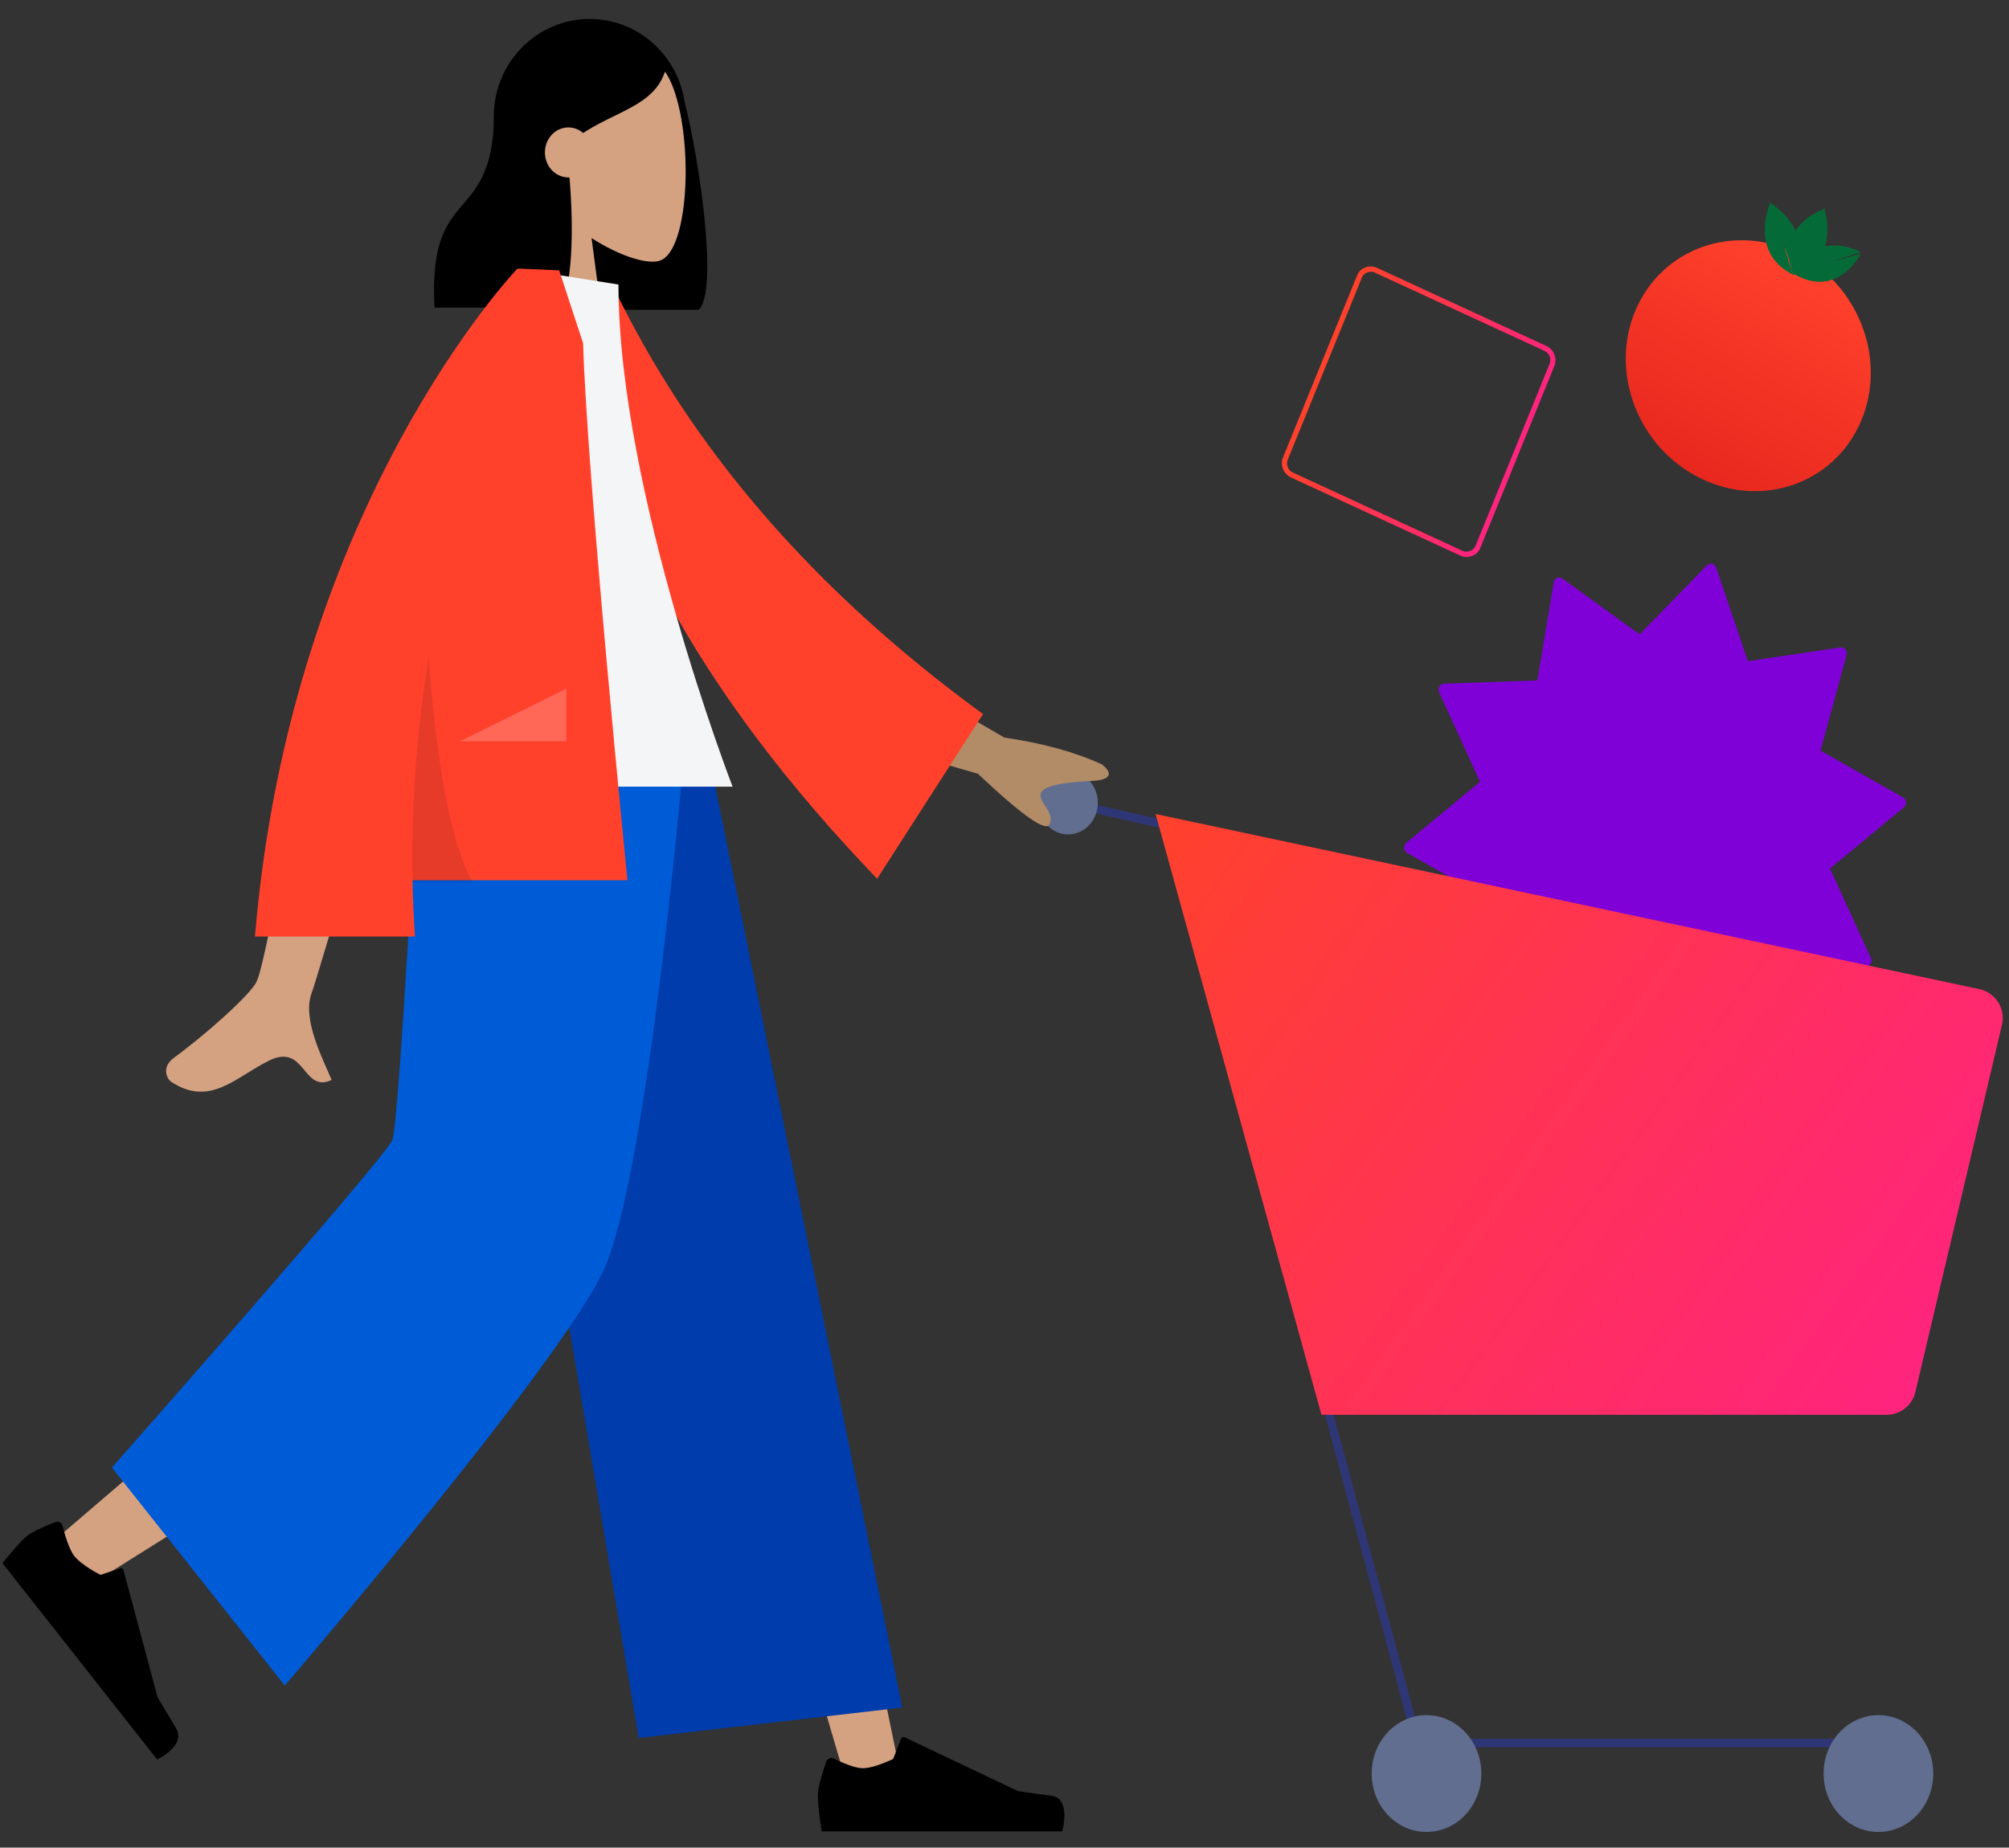
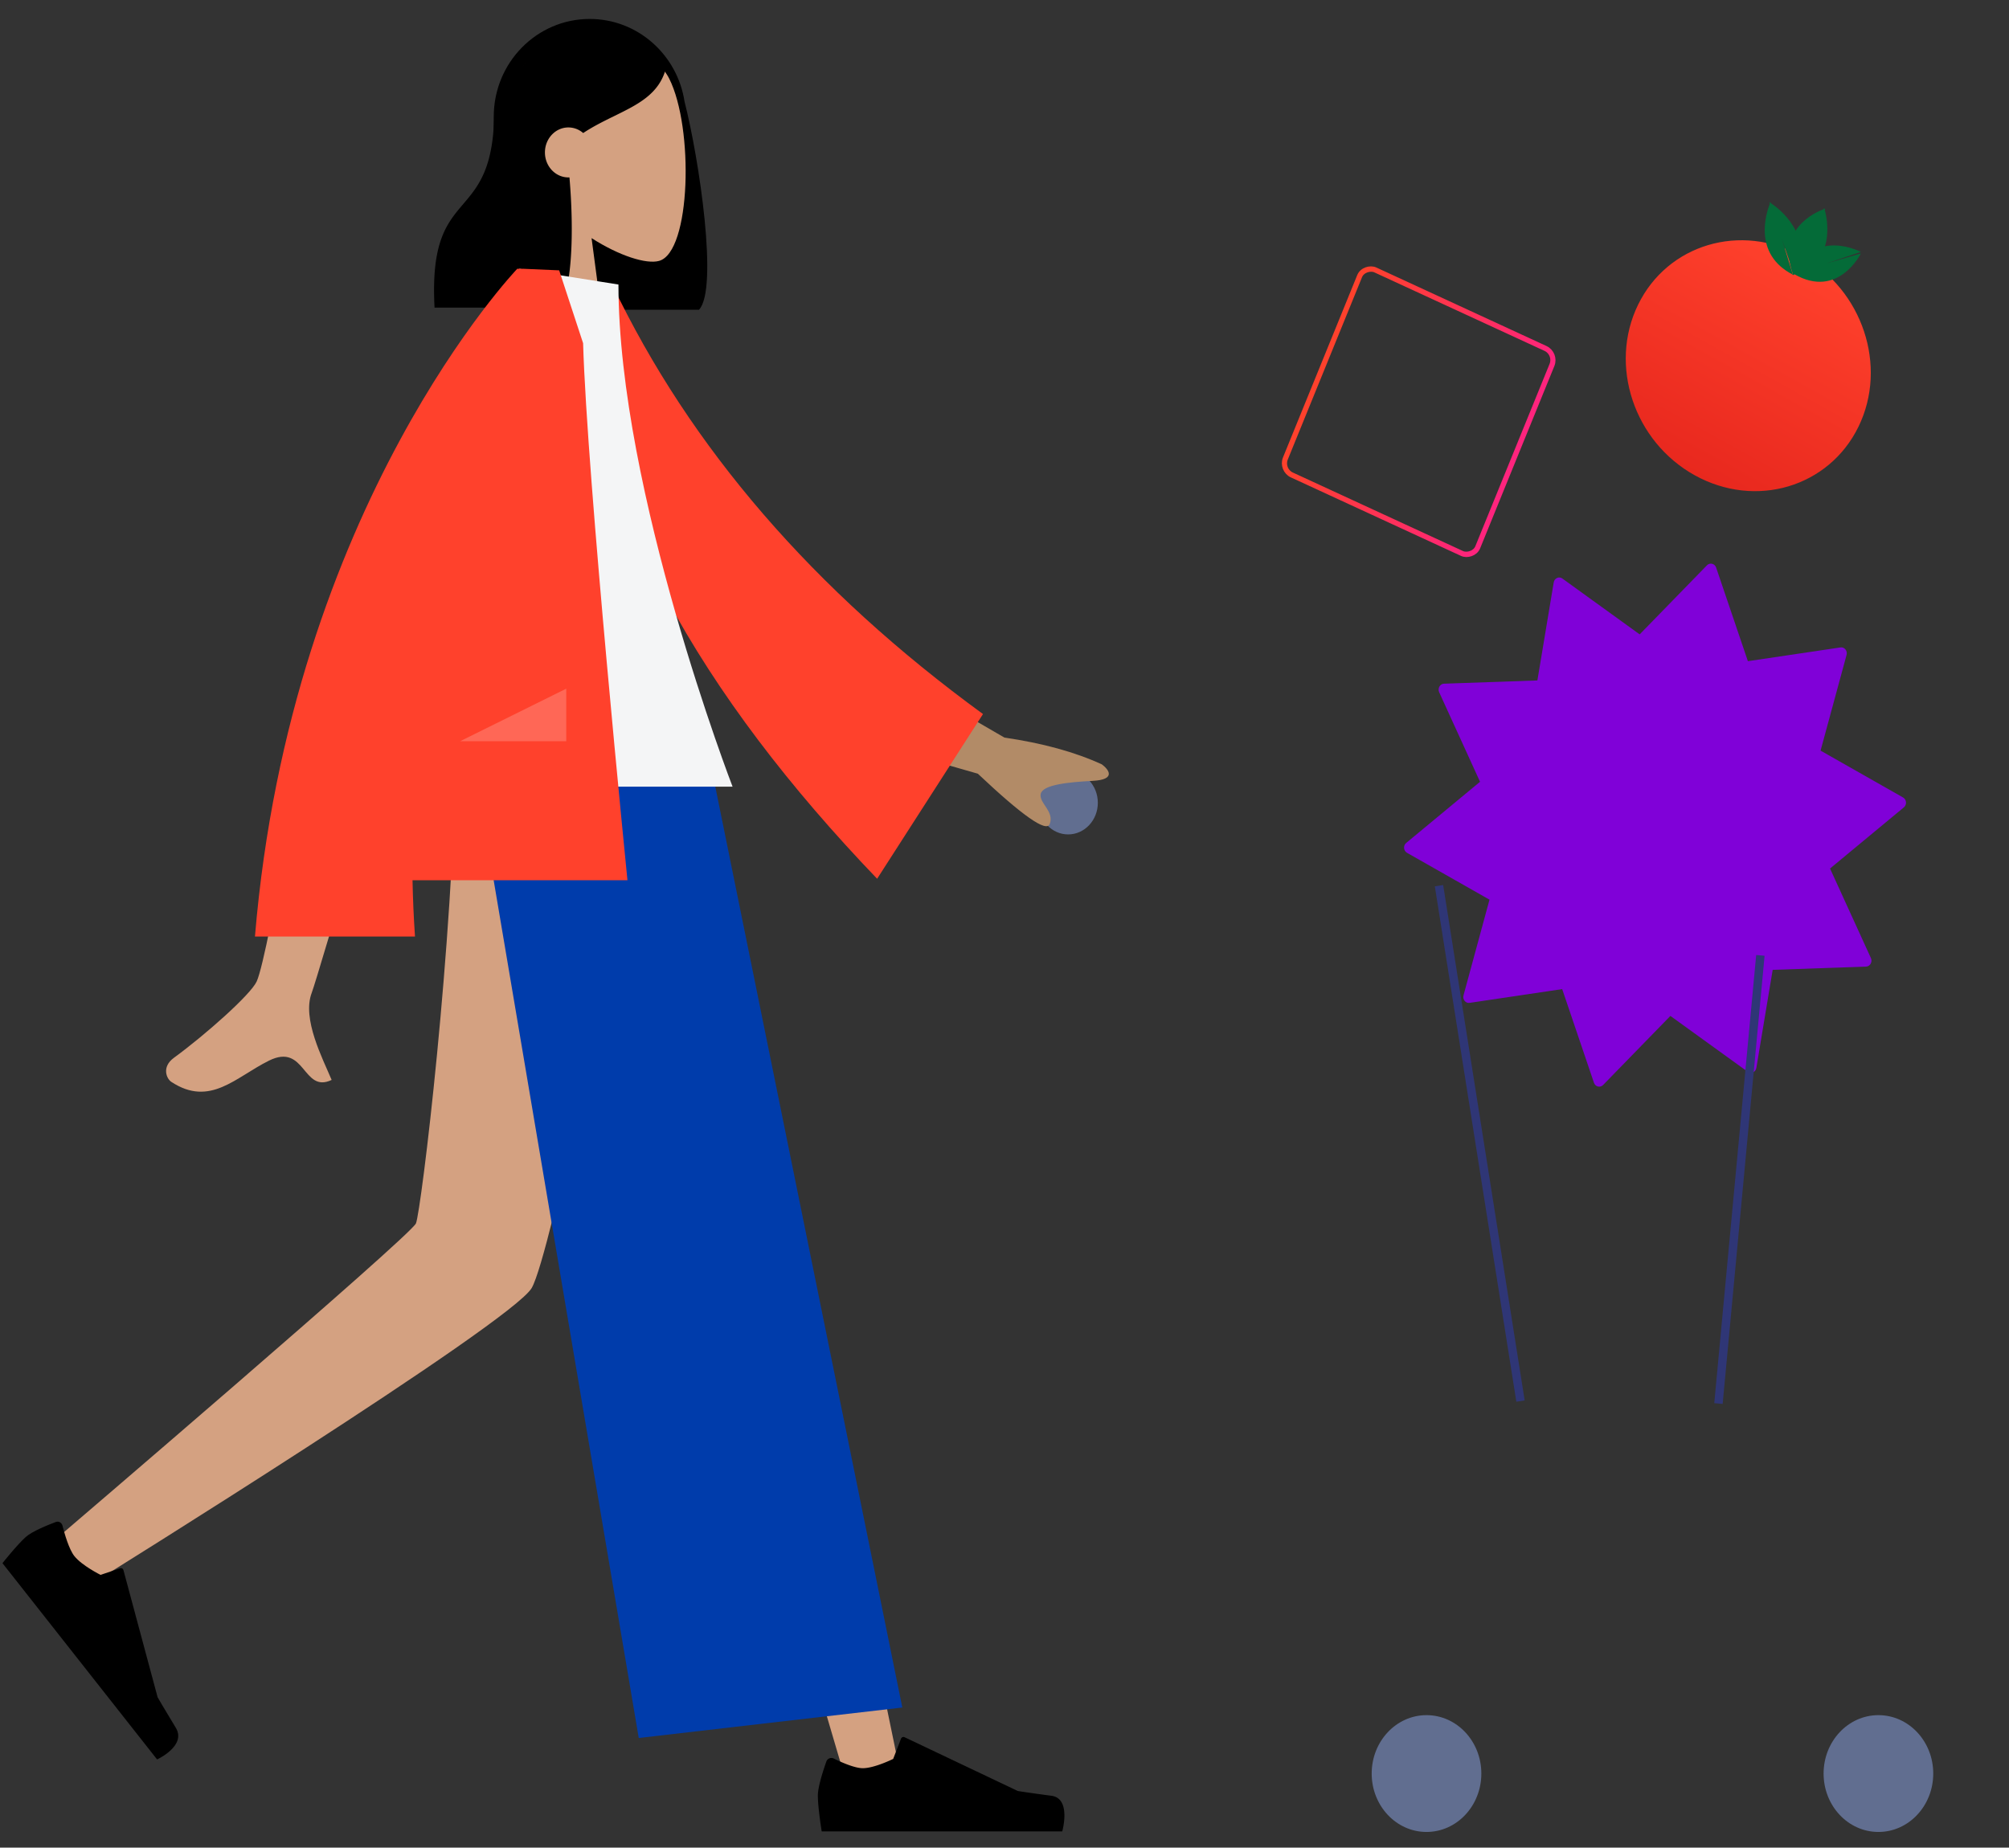
<svg xmlns="http://www.w3.org/2000/svg" width="424" height="390" viewBox="0 0 424 390" fill="none">
  <rect x="0" y="0" width="424" height="390" fill="#333333" stroke="none" />
  <g clip-path="url(#6qvespmbla)">
    <path d="M392.239 90.058c-6.227 12.781-21.691 17.383-34.539 10.279-12.849-7.105-18.216-23.226-11.99-36.007 6.227-12.78 21.69-17.382 34.539-10.277 12.848 7.104 18.216 23.224 11.99 36.005z" fill="url(#wb9xopebgb)" />
    <path fill-rule="evenodd" clip-rule="evenodd" d="m378.691 57.877-.344.115.114-.25-.116-.07.174-.05c4.596-9.568 14.218-4.446 14.218-4.446l-7.239 2.423 7.238-2.098s-4.768 9.72-14.045 4.376z" fill="#046B38" />
    <path fill-rule="evenodd" clip-rule="evenodd" d="m376.061 50.423 2.323 7.552c-8.5-4.347-5.602-13.08-4.86-14.95l-.123-.357s.077.045.214.133c.037-.088.059-.135.059-.135l.067.218c1.716 1.14 9.183 6.727 4.909 15.092l-2.589-7.553z" fill="#046B38" />
    <path fill-rule="evenodd" clip-rule="evenodd" d="m378.376 57.791-.092.194.149-.038c.021.06.044.119.066.179l.108-.226c9.008-2.472 7.034-11.678 6.503-13.635l.108-.227s-.056.017-.157.052c-.036-.126-.059-.193-.059-.193l-.123.259c-1.781.662-9.851 4.24-6.503 13.635z" fill="#046B38" />
    <rect x=".712" y="-.281" width="46.735" height="44.711" rx="2.574" transform="matrix(.377 -.926 .908 .419 270.292 99.953)" stroke="url(#s58mol1i4c)" stroke-width="1.108" />
    <path d="m362.187 119.793 6.705 19.772 19.541-2.906c.837-.131 1.526.718 1.283 1.589l-5.484 20.194 17.409 9.891c.754.427.843 1.536.166 2.088l-15.578 12.907 8.63 18.908c.366.81-.174 1.764-1.015 1.795l-19.719.687-3.448 20.699c-.155.893-1.11 1.32-1.809.822l-16.33-11.797-14.209 14.587c-.614.625-1.632.372-1.923-.476l-6.705-19.772-19.541 2.905c-.837.131-1.526-.717-1.283-1.588l5.484-20.195-17.409-9.89c-.755-.427-.844-1.536-.167-2.088l15.578-12.907-8.629-18.908c-.366-.811.173-1.764 1.015-1.795l19.719-.688 3.447-20.699c.156-.893 1.11-1.32 1.809-.822l16.33 11.798 14.21-14.588c.613-.624 1.631-.372 1.923.477z" fill="#8001D8" />
-     <path d="m226.043 169.605 188.069 42.437c.325.073.526.4.445.723l-20.874 83.051a.593.593 0 0 1-.575.449H278.634" stroke="#2F3676" stroke-width="1.78" />
-     <path d="m250.852 188.298 48.228 179.191c.07.259.304.439.573.439h103.253" stroke="#2F3676" stroke-width="1.78" stroke-linecap="round" />
    <path d="m303.701 186.951 17.203 108.791M362.682 296.264l8.847-94.6" stroke="#2F3676" stroke-width="1.78" />
    <ellipse cx="301.066" cy="374.365" rx="11.571" ry="12.328" fill="#616E90" />
    <ellipse cx="396.441" cy="374.365" rx="11.571" ry="12.328" fill="#616E90" />
    <ellipse cx="225.43" cy="169.452" rx="6.268" ry="6.678" fill="#616E90" />
-     <path d="m417.742 208.79-173.847-36.962 35 126.805h119.278a6.238 6.238 0 0 0 6.072-4.807l18.272-77.502a6.239 6.239 0 0 0-4.775-7.534z" fill="url(#46k0ici9fd)" />
    <path fill-rule="evenodd" clip-rule="evenodd" d="M124.458 4c-11.184 0-20.251 9.23-20.251 20.618v20.13c0 10.33 7.46 18.884 17.194 20.385l.013.254h26.101c4.137-4.306.059-31.83-3.047-43.956C142.963 11.557 134.577 4 124.458 4z" fill="#000" />
    <path fill-rule="evenodd" clip-rule="evenodd" d="M124.851 50.262c5.828 3.742 11.554 5.55 14.242 4.812 6.741-1.851 7.361-28.121 2.145-38.478-5.215-10.357-32.027-14.87-33.379 5.649-.469 7.121 2.338 13.477 6.485 18.663l-7.436 36.923h21.601l-3.658-27.57z" fill="#D4A181" />
    <path fill-rule="evenodd" clip-rule="evenodd" d="M105.001 22.369c.627-.66 1.234-1.3 1.836-1.872l-.029-.746s6.779-14.786 17.201-14.786c10.413 0 13.707 5.157 16.506 9.541l.007.012c-1.464 5.352-5.877 7.518-10.867 9.967-2.148 1.054-4.403 2.16-6.576 3.596a4.745 4.745 0 0 0-3.12-1.18c-2.734 0-4.951 2.362-4.951 5.274 0 2.913 2.217 5.274 4.951 5.274.075 0 .15-.001.224-.005.996 11.39.597 24.397-2.369 27.485H91.713c-.75-13.869 2.618-17.825 6.06-21.868 3.237-3.804 6.54-7.684 6.54-19.97.233-.243.462-.484.688-.722z" fill="#000" />
    <path fill-rule="evenodd" clip-rule="evenodd" d="m105.107 157.416 44.175 119.115 29.628 100.701h11.7l-45.295-219.816h-40.208z" fill="#D4A181" />
    <path fill-rule="evenodd" clip-rule="evenodd" d="M96.213 157.416c-.47 41.858-7.331 98.212-8.427 100.821-1.096 2.61-75.673 66.361-75.673 66.361l8.058 9.187s87.994-54.659 92.066-61.949c4.072-7.29 17.329-74.376 27.972-114.42H96.213z" fill="#D4A181" />
    <path fill-rule="evenodd" clip-rule="evenodd" d="M13.192 322.049c-.162-.639-.79-1.014-1.382-.793-1.728.644-5.021 1.969-6.367 3.172-1.865 1.667-4.922 5.528-4.922 5.528 1.816 2.304 32.63 41.428 32.63 41.428s6.283-2.865 3.942-6.701c-2.34-3.837-3.83-6.426-3.83-6.426l-7.214-26.848c-.082-.307-.386-.479-.674-.382l-4.152 1.403s-3.947-1.96-5.533-3.974c-1.126-1.428-2.054-4.654-2.498-6.407z" fill="#000" />
    <path fill-rule="evenodd" clip-rule="evenodd" d="m134.808 366.86 55.626-6.432-41.225-203.012H99.387l35.421 209.444z" fill="#003CAB" />
-     <path fill-rule="evenodd" clip-rule="evenodd" d="m23.62 309.777 36.486 46.011s57.647-67.075 67.217-87.533c9.569-20.458 17.205-110.839 17.205-110.839h-56.09s-4.172 79.513-5.624 83.213c-1.452 3.7-59.195 69.148-59.195 69.148z" fill="#005BD7" />
    <path fill-rule="evenodd" clip-rule="evenodd" d="M175.967 371.199c-.601-.295-1.335-.02-1.559.611-.65 1.834-1.799 5.34-1.799 7.2 0 2.593.812 7.569.812 7.569h50.763s1.978-6.969-2.285-7.525c-4.263-.555-7.083-1.003-7.083-1.003l-23.901-11.352a.554.554 0 0 0-.754.301l-1.654 4.275s-3.947 1.961-6.414 1.961c-1.719 0-4.559-1.267-6.126-2.037z" fill="#000" />
    <path fill-rule="evenodd" clip-rule="evenodd" d="M65.784 145.928s-8.982 55.558-11.619 61.259c-1.29 2.787-10.832 11.253-17.455 16.091-2.658 1.941-1.557 4.426-.554 5.086 8.166 5.368 13.542-.979 20.61-4.482 7.743-3.838 7.09 6.999 13.227 4.072-1.884-4.5-6.291-12.874-4.209-18.373 1.389-3.665 18.808-63.574 18.808-63.574l-18.808-.079z" fill="#D4A181" />
    <path fill-rule="evenodd" clip-rule="evenodd" d="m180.33 137.33 31.657 18.361c8.042 1.17 14.89 3.052 20.545 5.646 1.393 1.019 3.216 3.218-1.922 3.489-5.137.271-10.524.801-10.962 2.735-.438 1.933 2.949 3.717 1.887 6.39-.708 1.781-5.762-1.764-15.16-10.636l-29.982-8.609 3.937-17.376z" fill="#B28B67" />
    <path fill-rule="evenodd" clip-rule="evenodd" d="m121.605 62.213 7.632-2.107c16.397 34.338 42.471 64.543 78.223 90.618l-22.342 34.766c-36.805-38.38-60.964-79.207-63.513-123.277z" fill="#FF412C" />
    <path fill-rule="evenodd" clip-rule="evenodd" d="M85.307 166.048h69.302s-24.084-62.385-24.084-105.99l-20.905-3.319c-16.43 28.15-21.069 62.809-24.313 109.309z" fill="#F4F5F6" />
    <path fill-rule="evenodd" clip-rule="evenodd" d="M53.807 197.691c7.579-91.095 55.355-140.95 55.355-140.95l.016.015.009-.016h1.364c2.45.09 7.461.324 7.461.324l5.052 15.38c.801 28.125 9.361 113.363 9.361 113.363H87.062c.078 3.908.249 7.871.523 11.884H53.807z" fill="#FF412C" />
-     <path fill-rule="evenodd" clip-rule="evenodd" d="M87.07 186.183c-.362-17.02 1.055-33.001 3.42-47.462 1.236 17.16 3.82 37.81 9.218 47.462H87.07z" fill="#000" fill-opacity=".1" />
+     <path fill-rule="evenodd" clip-rule="evenodd" d="M87.07 186.183H87.07z" fill="#000" fill-opacity=".1" />
    <path fill-rule="evenodd" clip-rule="evenodd" d="m97.107 156.46 22.401-11.095v11.095h-22.4z" fill="#fff" fill-opacity=".2" />
  </g>
  <defs>
    <linearGradient id="wb9xopebgb" x1="380.249" y1="54.053" x2="355.369" y2="99.048" gradientUnits="userSpaceOnUse">
      <stop stop-color="#FF412C" />
      <stop offset="1" stop-color="#E8281E" />
    </linearGradient>
    <linearGradient id="s58mol1i4c" x1="23.921" y1="0" x2="23.921" y2="45.818" gradientUnits="userSpaceOnUse">
      <stop stop-color="#FF412C" />
      <stop offset="1" stop-color="#FF2380" />
    </linearGradient>
    <linearGradient id="46k0ici9fd" x1="245.44" y1="171.828" x2="413.08" y2="292.349" gradientUnits="userSpaceOnUse">
      <stop stop-color="#FF412C" />
      <stop offset="1" stop-color="#FF2380" />
    </linearGradient>
    <clipPath id="6qvespmbla">
      <path fill="#fff" d="M0 0h424v390H0z" />
    </clipPath>
  </defs>
</svg>